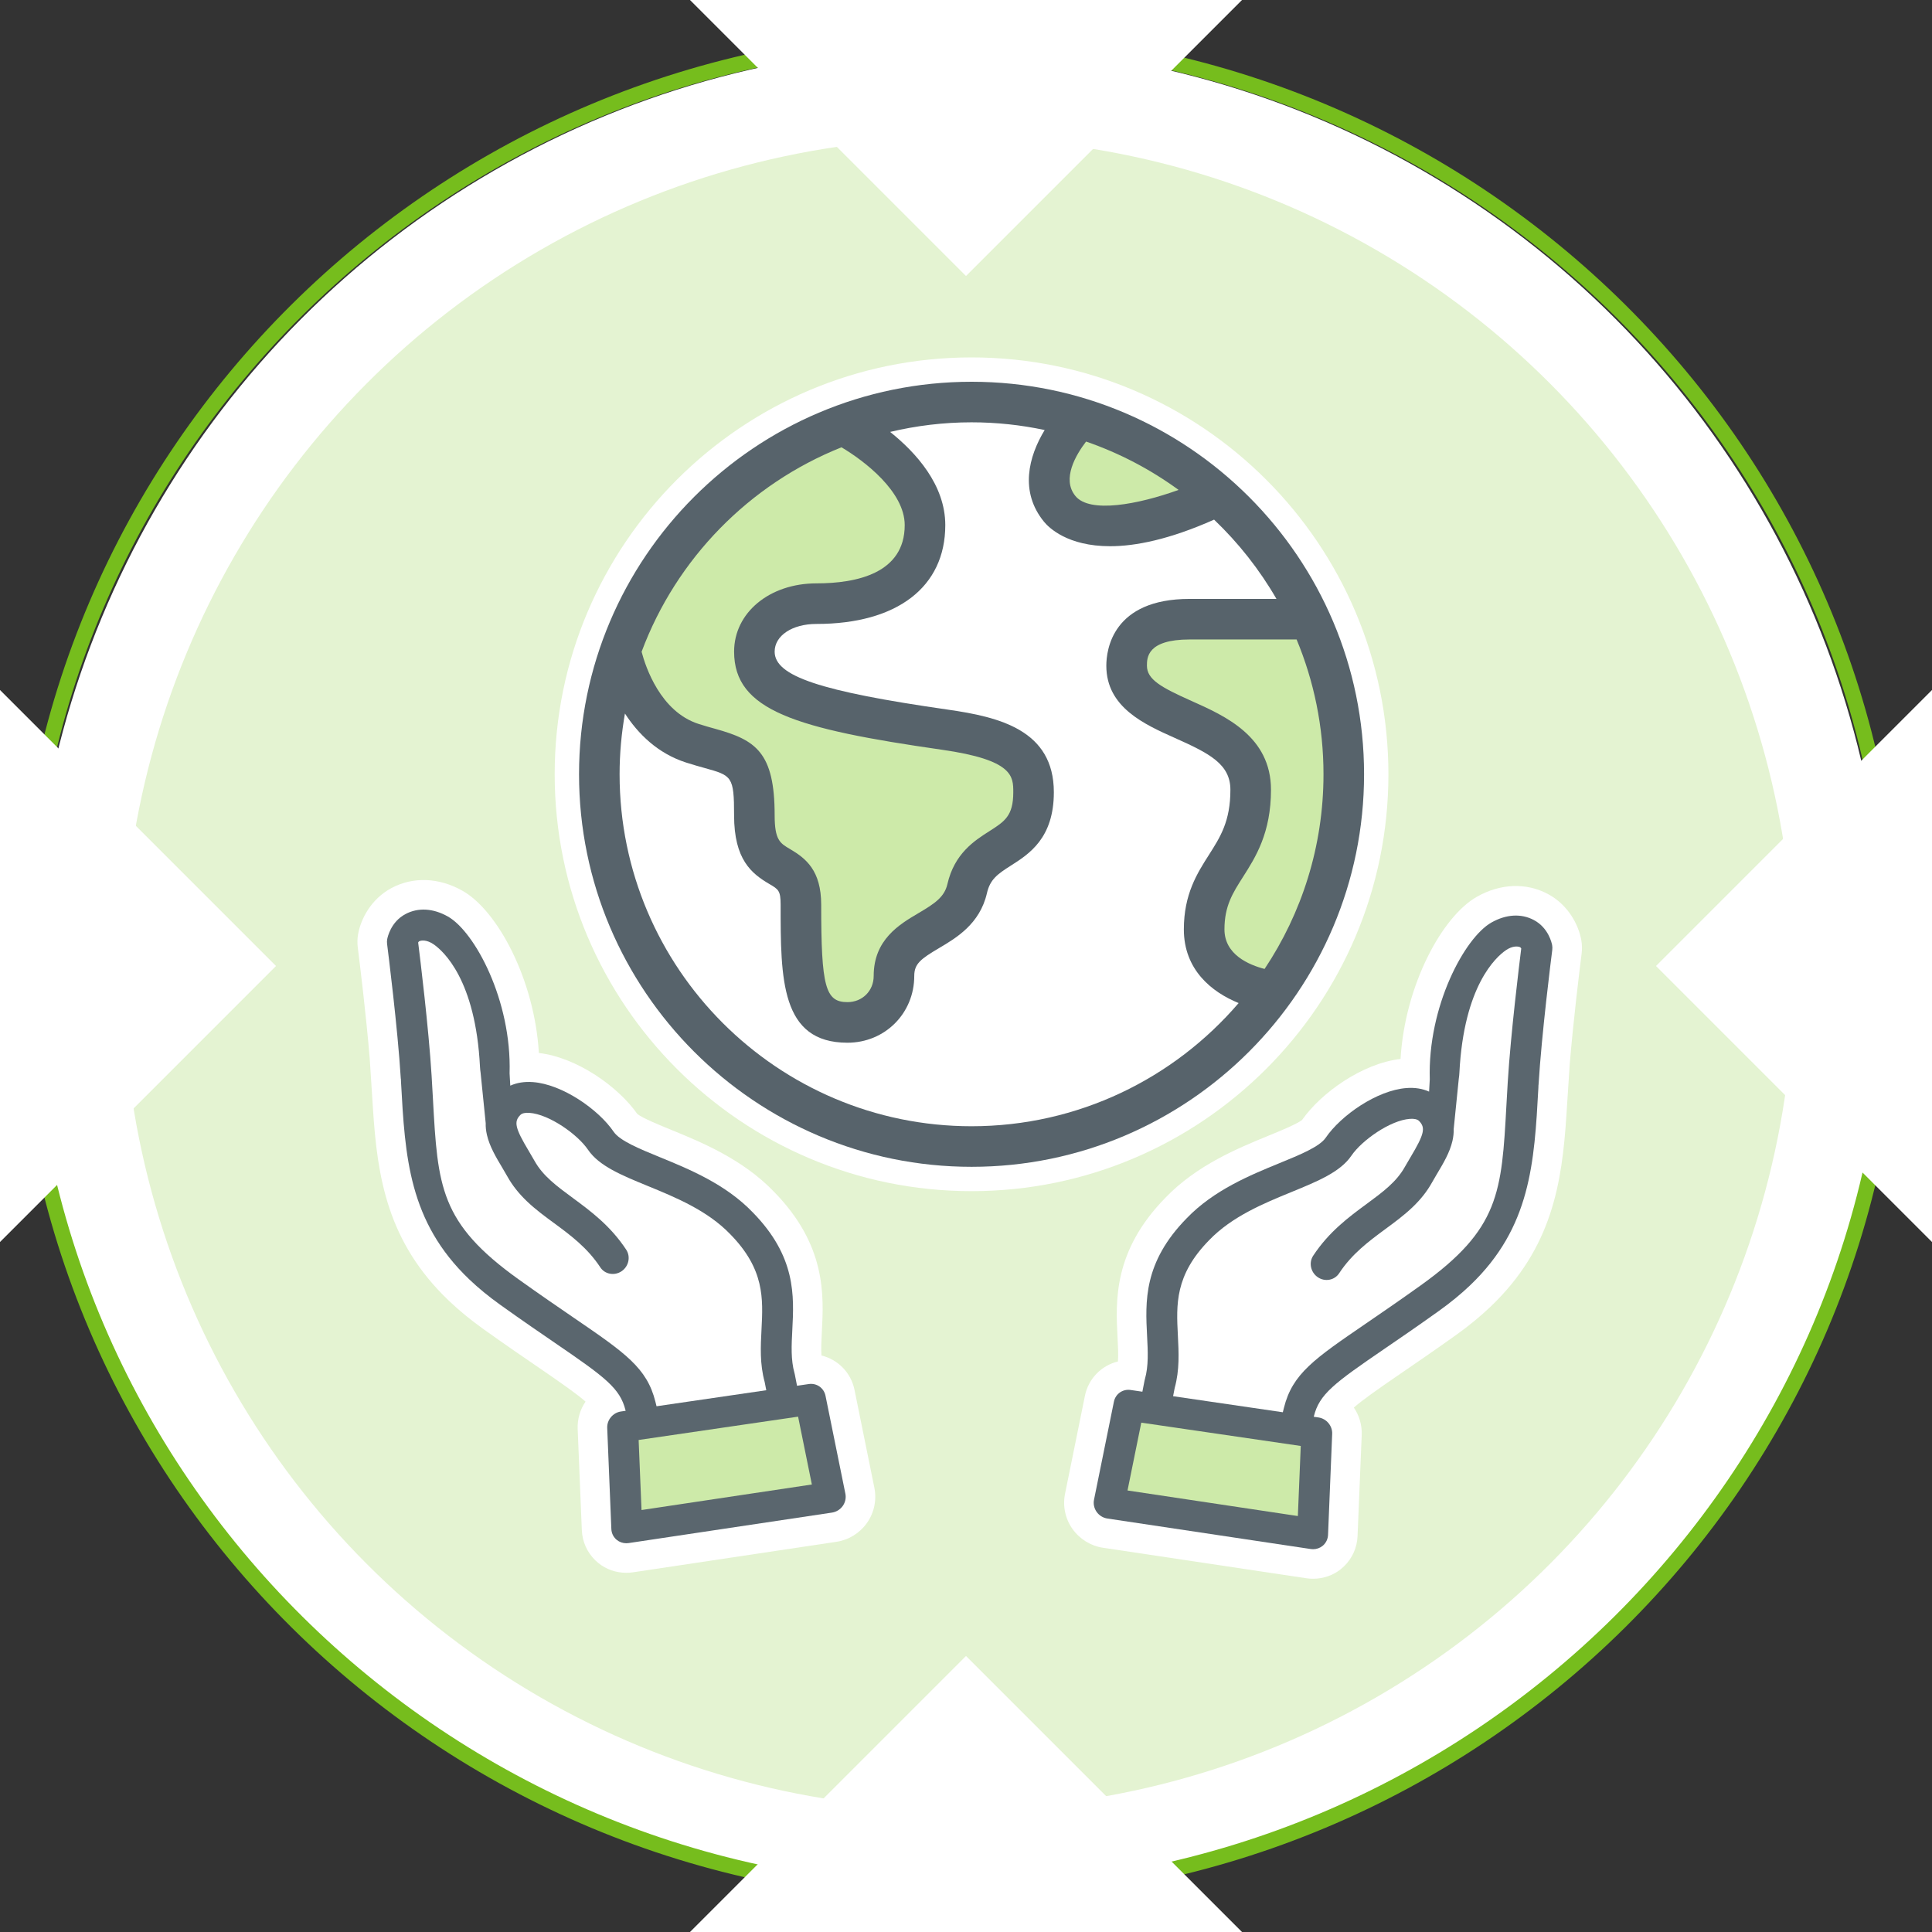
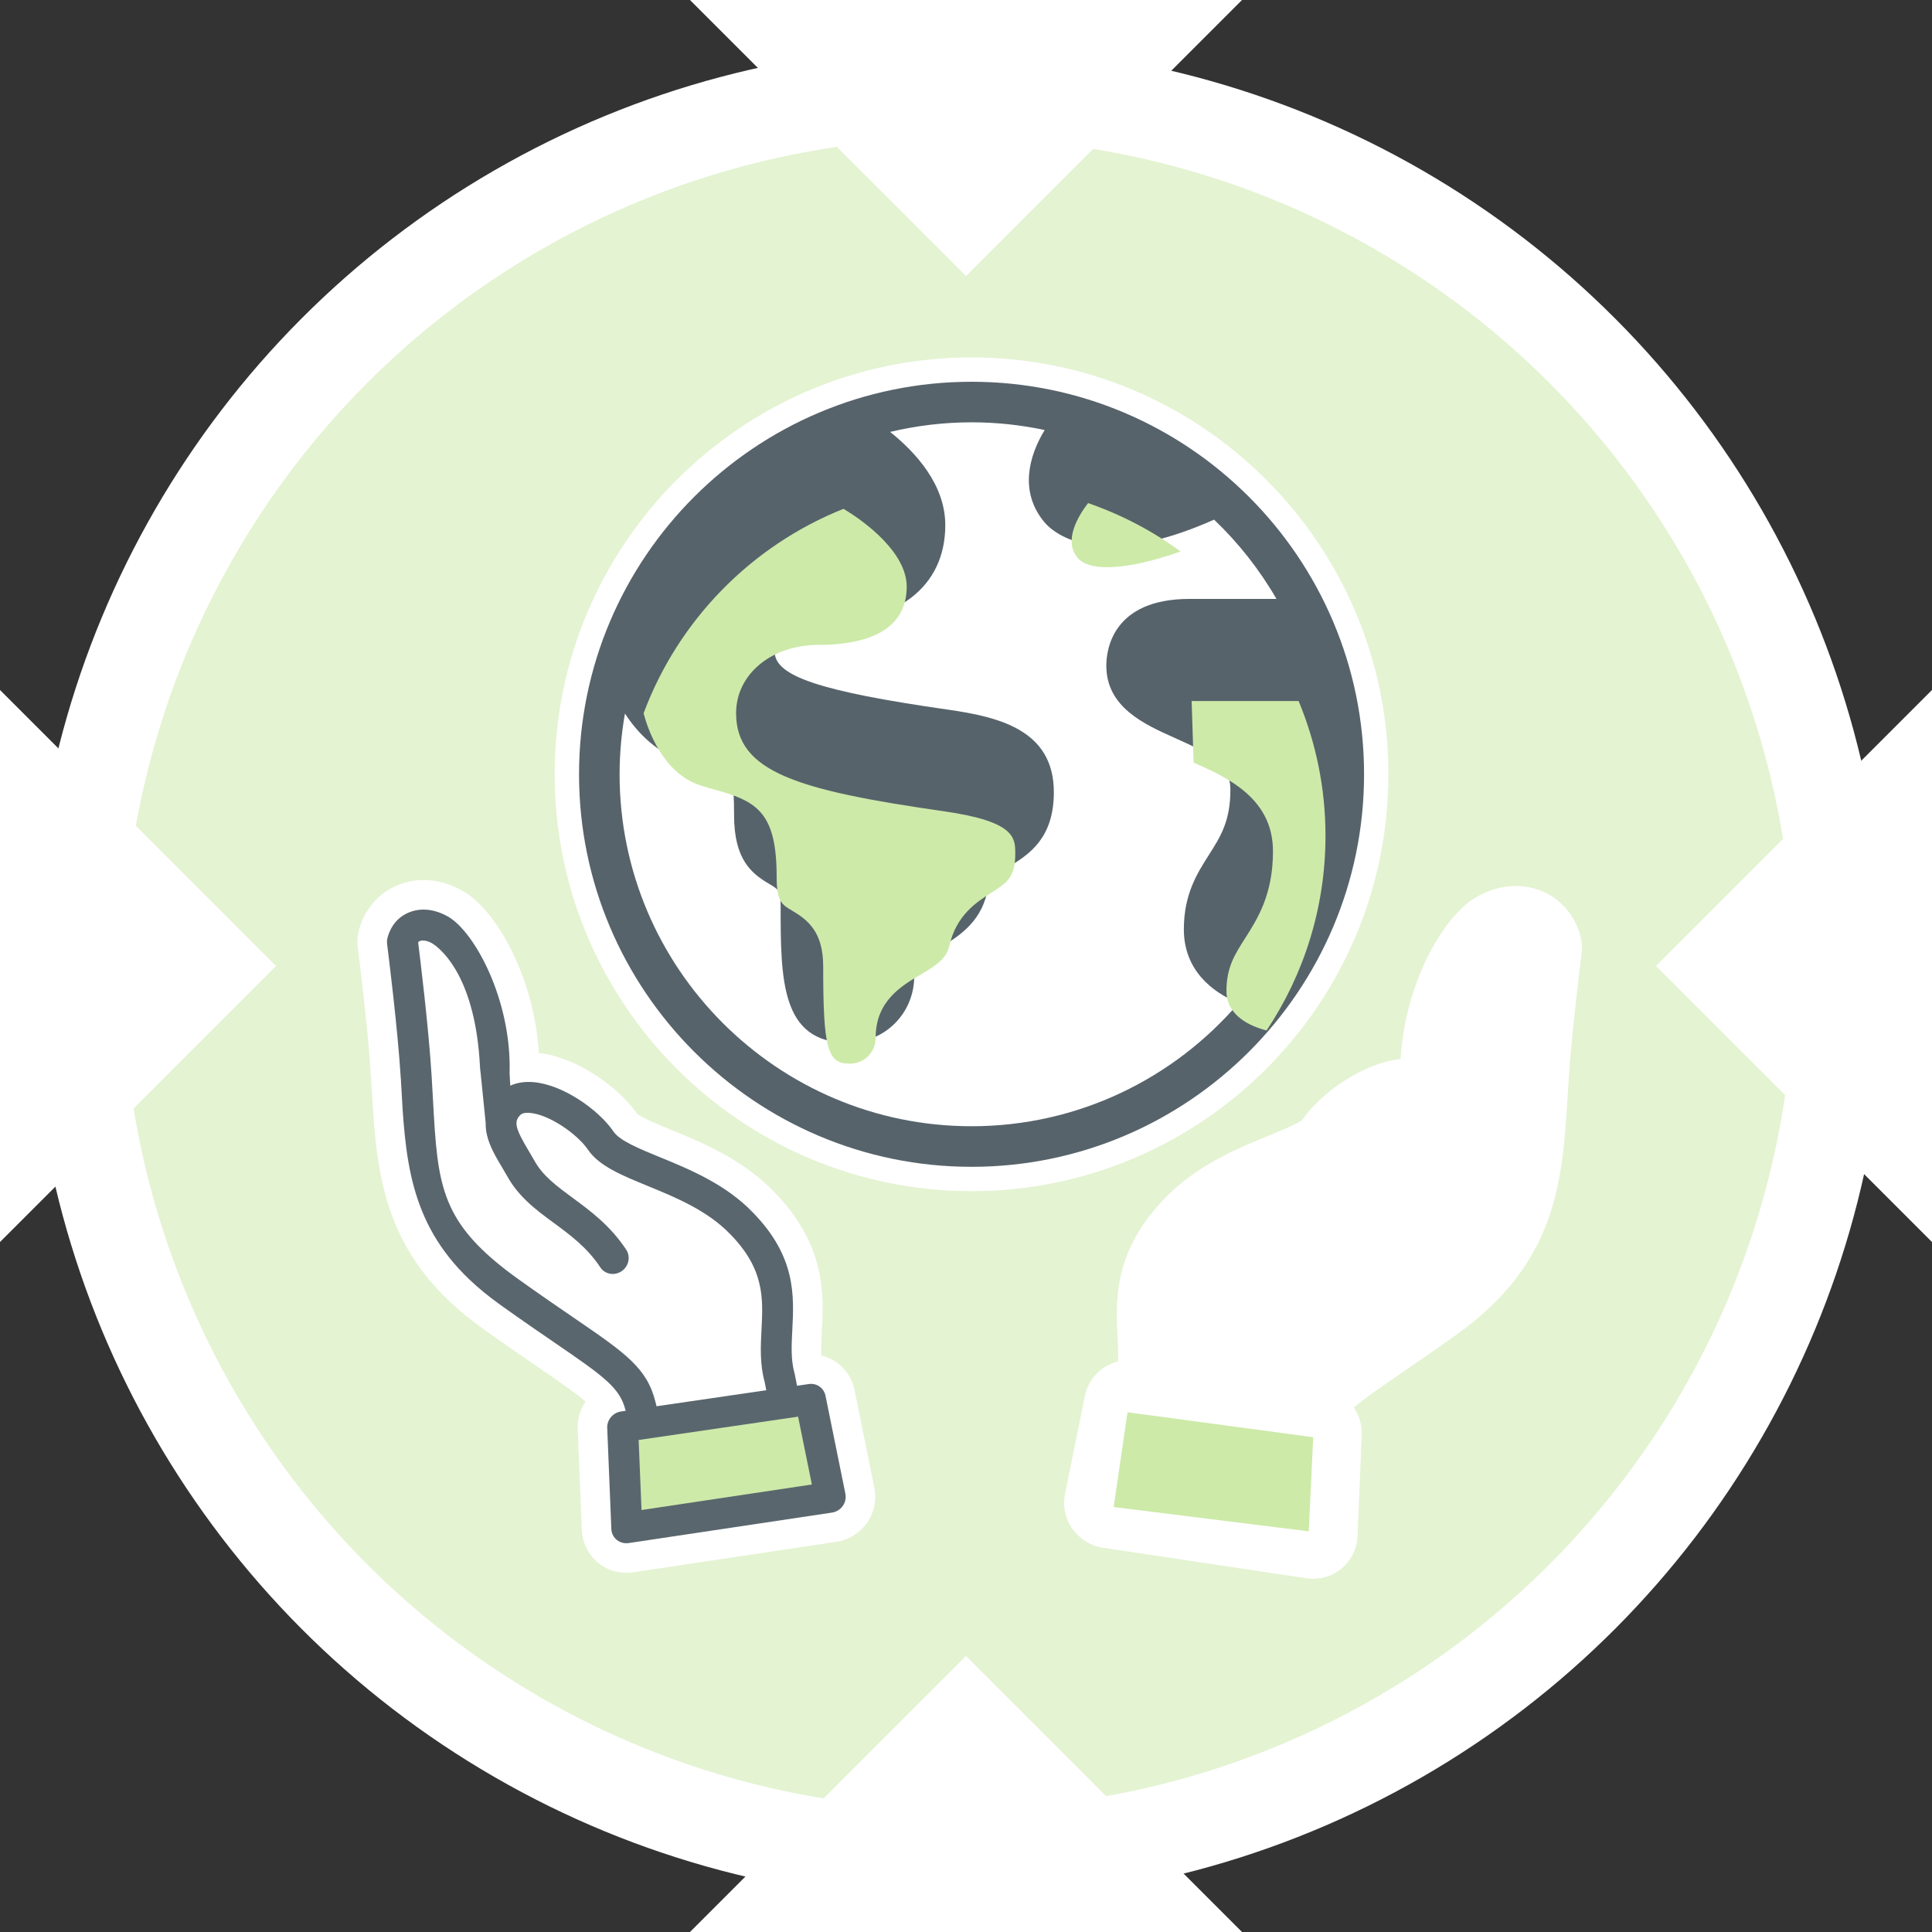
<svg xmlns="http://www.w3.org/2000/svg" height="100" viewBox="0 0 100 100" width="100">
  <rect x="0" y="0" width="100" height="100" fill="#333333" stroke="none" />
  <g fill="none" fill-rule="evenodd">
    <circle cx="49.603" cy="50.397" fill="#fff" r="48.016" />
-     <path d="m49.603 1.587c26.957 0 48.81 21.675 48.81 48.413s-21.853 48.413-48.81 48.413-48.81-21.675-48.81-48.413 21.853-48.413 48.81-48.413zm0 .794c-26.52 0-48.016 21.321-48.016 47.619s21.496 47.619 48.016 47.619 48.016-21.321 48.016-47.619-21.496-47.619-48.016-47.619z" fill="#76bd1d" fill-rule="nonzero" />
    <circle cx="49.603" cy="50.397" fill="#e4f3d2" r="43.254" />
    <g fill="#fff" transform="translate(0 35.714)">
      <path d="m78.571 7.143 14.286 14.286 14.286-14.286" transform="matrix(0 1 -1 0 107.143 -78.571)" />
      <path d="m-7.143 7.143 14.286 14.286 14.286-14.286" transform="matrix(0 -1 1 0 -7.143 21.429)" />
    </g>
    <g fill="#fff" transform="matrix(0 -1 1 0 35.714 100)">
      <path d="m78.571 7.143 14.286 14.286 14.286-14.286" transform="matrix(0 1 -1 0 107.143 -78.571)" />
      <path d="m-7.143 7.143 14.286 14.286 14.286-14.286" transform="matrix(0 -1 1 0 -7.143 21.429)" />
    </g>
    <g transform="translate(28.57 18.36)">
      <path d="m21.718.14c-11.898 0-21.578 9.679-21.578 21.577s9.68 21.577 21.578 21.577c11.897 0 21.576-9.679 21.576-21.577s-9.679-21.577-21.576-21.577" fill="#fff" />
      <path d="m21.718 1.4c-11.204 0-20.317 9.115-20.317 20.317 0 11.203 9.114 20.317 20.317 20.317 11.203 0 20.316-9.115 20.316-20.317 0-11.202-9.113-20.317-20.316-20.317" fill="#57636b" />
      <path d="m21.718 39.934c-10.046 0-18.218-8.172-18.218-18.217 0-1.073.098-2.122.277-3.145.676 1.041 1.681 2.06 3.167 2.538.349.113.667.201.957.282 1.41.392 1.525.424 1.525 2.449 0 2.292.902 3.013 1.826 3.555.471.276.583.342.583 1.077 0 3.83 0 7.138 3.458 7.138 1.94 0 3.459-1.519 3.459-3.458 0-.626.332-.877 1.28-1.438.892-.527 2.115-1.25 2.481-2.843.164-.716.54-.985 1.249-1.435.934-.596 2.215-1.411 2.215-3.792 0-3.22-2.835-3.896-5.492-4.276-6.614-.949-8.959-1.733-8.959-3 0-.83.909-1.434 2.162-1.434 4.177 0 6.67-1.912 6.67-5.114 0-2.087-1.52-3.757-2.855-4.825 1.353-.321 2.763-.497 4.213-.497 1.298 0 2.564.139 3.786.399-.831 1.368-1.31 3.19-.033 4.749.246.3 1.211 1.265 3.42 1.265 1.315 0 3.076-.35 5.382-1.376 1.261 1.203 2.351 2.584 3.228 4.103h-4.495c-4 0-4.311 2.647-4.311 3.458 0 2.155 1.972 3.036 3.557 3.744 1.776.793 2.865 1.347 2.865 2.678 0 1.625-.516 2.434-1.112 3.37-.608.953-1.297 2.033-1.297 3.856 0 2.079 1.428 3.241 2.836 3.813-3.343 3.899-8.299 6.376-13.826 6.376" fill="#fff" />
-       <path d="m33.109 17.924c-1.573-.703-2.314-1.112-2.314-1.826 0-.407 0-1.359 2.211-1.359h5.536c.895 2.15 1.392 4.507 1.392 6.978 0 3.723-1.124 7.188-3.049 10.075-.799-.205-2.077-.736-2.077-2.047 0-1.211.426-1.88.967-2.727.642-1.007 1.441-2.261 1.441-4.499 0-2.761-2.374-3.821-4.108-4.596m-5.463-13.428c1.728.597 3.34 1.445 4.789 2.503-2.116.761-4.598 1.222-5.34.316-.724-.882.031-2.14.552-2.82m-12.66.299c1.183.701 3.272 2.296 3.272 4.027 0 2.492-2.485 3.015-4.57 3.015-2.429 0-4.261 1.518-4.261 3.533 0 3.044 3.172 3.991 10.76 5.079 3.69.528 3.69 1.377 3.69 2.197 0 1.228-.442 1.51-1.243 2.021-.761.484-1.803 1.149-2.167 2.737-.156.68-.672 1.014-1.502 1.504-.977.577-2.313 1.366-2.313 3.246 0 .774-.584 1.358-1.359 1.358-1.142 0-1.358-.8-1.358-5.038 0-1.788-.801-2.407-1.62-2.889-.509-.298-.789-.463-.789-1.744 0-3.263-.981-3.893-3.063-4.472-.265-.073-.557-.154-.876-.257-1.976-.636-2.743-2.953-2.948-3.735 1.796-4.821 5.578-8.679 10.346-10.582" fill="#cdeaa9" />
+       <path d="m33.109 17.924h5.536c.895 2.15 1.392 4.507 1.392 6.978 0 3.723-1.124 7.188-3.049 10.075-.799-.205-2.077-.736-2.077-2.047 0-1.211.426-1.88.967-2.727.642-1.007 1.441-2.261 1.441-4.499 0-2.761-2.374-3.821-4.108-4.596m-5.463-13.428c1.728.597 3.34 1.445 4.789 2.503-2.116.761-4.598 1.222-5.34.316-.724-.882.031-2.14.552-2.82m-12.66.299c1.183.701 3.272 2.296 3.272 4.027 0 2.492-2.485 3.015-4.57 3.015-2.429 0-4.261 1.518-4.261 3.533 0 3.044 3.172 3.991 10.76 5.079 3.69.528 3.69 1.377 3.69 2.197 0 1.228-.442 1.51-1.243 2.021-.761.484-1.803 1.149-2.167 2.737-.156.68-.672 1.014-1.502 1.504-.977.577-2.313 1.366-2.313 3.246 0 .774-.584 1.358-1.359 1.358-1.142 0-1.358-.8-1.358-5.038 0-1.788-.801-2.407-1.62-2.889-.509-.298-.789-.463-.789-1.744 0-3.263-.981-3.893-3.063-4.472-.265-.073-.557-.154-.876-.257-1.976-.636-2.743-2.953-2.948-3.735 1.796-4.821 5.578-8.679 10.346-10.582" fill="#cdeaa9" />
    </g>
    <g transform="translate(55.078 45.86)">
      <path d="m25.267 3.306c.011-.082.008-.163-.006-.244-.016-.092-.18-.892-.942-1.299-.656-.35-1.438-.306-2.202.127-1.378.777-3.305 4.331-3.19 8.119l-.036.633c-.342-.154-.734-.216-1.166-.185-1.533.112-3.401 1.42-4.185 2.571-.317.466-1.329.881-2.4 1.319-1.512.62-3.394 1.392-4.796 2.85-2.248 2.292-2.143 4.316-2.05 6.101.042.788.081 1.535-.113 2.225-.006.021-.011.041-.015.063l-.116.589-.602-.088c-.413-.065-.79.2-.872.607l-1.029 5.07c-.044.218.005.448.137.633.131.184.333.309.554.342l10.533 1.58c.039.006.079.008.118.008.18 0 .355-.061.493-.174.014-.011.029-.025.043-.037.144-.139.228-.326.237-.528l.215-5.228c.017-.416-.294-.79-.708-.851l-.246-.035.007-.028c.285-1.143 1.046-1.705 3.639-3.479.673-.46 1.69-1.154 2.845-1.979.593-.426 1.134-.869 1.607-1.32 3.135-2.993 3.319-6.343 3.531-10.222.004-.048.005-.09.004-.124h.002l-.002-.001v-.008l.005-.031c.162-2.641.654-6.536.71-6.975" fill="#fff" />
      <path d="m3.196 31.335 8.968 1.345.153-3.746-1.271-.18.384-1.631c.449-1.806 1.647-2.625 4.271-4.42.668-.456 1.674-1.145 2.818-1.961.537-.384 1.022-.783 1.439-1.181 2.699-2.577 2.858-5.499 3.061-9.198l-.038-1.568h.15c.182-2.146.473-4.55.596-5.524-.025-.051-.067-.121-.132-.155-.228-.119-.519-.008-.726.107-.789.446-2.516 3.452-2.416 6.742l.003.067-.165 2.925-2.033-.917c-.107-.048-.247-.065-.425-.054-1.01.073-2.484 1.103-3.03 1.905-.578.847-1.74 1.324-3.086 1.875-1.451.594-3.094 1.267-4.273 2.493-1.788 1.824-1.712 3.277-1.624 4.96.045.883.091 1.79-.171 2.72l-.382 1.963-1.339-.196zm22.804-19.485c-.228 3.529-.741 6.882-3.926 9.922-.521.498-1.117.988-1.773 1.458-1.167.833-2.192 1.534-2.871 1.998-1.282.877-2.01 1.396-2.434 1.768.279.405.429.9.408 1.426l-.215 5.226c-.025.599-.275 1.156-.706 1.57l-.163.142c-.379.311-.898.496-1.432.496-.115 0-.229-.008-.343-.025l-10.535-1.58c-.626-.092-1.2-.445-1.574-.968-.377-.53-.518-1.197-.387-1.829l1.028-5.065c.182-.902.868-1.576 1.709-1.779.026-.358.005-.773-.019-1.228-.099-1.894-.234-4.484 2.485-7.255 1.616-1.681 3.751-2.556 5.308-3.195.599-.245 1.494-.612 1.757-.823.987-1.408 3.114-2.926 5.097-3.158.226-3.812 2.147-7.375 3.951-8.394 1.215-.689 2.554-.741 3.674-.144 1.06.566 1.588 1.599 1.729 2.379.042.239.048.476.018.71-.108.86-.433 3.497-.617 5.743z" fill="#fff" />
      <path d="m3.282 27.239-.717 4.905 10.099 1.258.23-4.872z" fill="#cdeaa9" />
-       <path d="m12.249 28.983-.15 3.627-8.817-1.323.713-3.511zm13.018-25.677c.01-.082.008-.163-.006-.243-.017-.092-.18-.892-.943-1.3-.655-.35-1.437-.305-2.201.127-1.378.777-3.305 4.331-3.19 8.119l-.036.633c-.342-.155-.734-.217-1.166-.185-1.532.112-3.401 1.42-4.184 2.571-.317.466-1.329.881-2.4 1.319-1.512.62-3.394 1.392-4.796 2.85-2.247 2.292-2.142 4.316-2.05 6.101.041.789.081 1.535-.113 2.225-.006.02-.011.041-.016.062l-.115.589-.602-.088c-.413-.064-.79.2-.872.607l-1.029 5.071c-.045.217.006.447.136.632.132.185.333.309.553.342l10.534 1.58c.039.005.078.008.118.008.18 0 .355-.061.492-.174.015-.012.029-.025.043-.038.144-.138.228-.326.237-.528l.214-5.228c.018-.416-.294-.79-.708-.851l-.246-.036.007-.027c.285-1.144 1.046-1.706 3.639-3.48.673-.459 1.689-1.154 2.843-1.979.594-.426 1.135-.869 1.607-1.32 3.136-2.993 3.32-6.342 3.531-10.221.003-.048.006-.09.004-.125h.003l-.003-.001v-.007l.005-.032c.161-2.64.654-6.535.71-6.975z" fill="#5a666e" />
      <path d="m11.378 27.008-.057.23-5.68-.831.084-.43c.256-.93.209-1.835.164-2.71-.083-1.604-.162-3.121 1.618-4.936 1.182-1.229 2.828-1.905 4.28-2.5 1.346-.552 2.508-1.028 3.083-1.873.547-.803 2.017-1.833 3.025-1.906.222-.018.387.02.473.105.353.351.277.685-.438 1.879-.099.165-.201.337-.297.509-.432.773-1.146 1.3-1.975 1.911-.911.671-1.945 1.431-2.766 2.679-.238.362-.131.86.237 1.112.183.125.4.17.614.128.203-.04.377-.157.491-.328.668-1.018 1.546-1.664 2.397-2.293.471-.346.958-.705 1.397-1.123.426-.407.755-.823 1.004-1.269.078-.141.161-.281.249-.429l.026-.043c.321-.538.654-1.095.793-1.695.048-.21.071-.421.064-.61l.265-2.617c.017-.096.026-.199.031-.302.227-4.504 1.897-5.992 2.403-6.341.351-.242.637-.209.74-.158.019.011.04.034.058.066-.1.796-.544 4.416-.697 6.897-.025.407-.047.803-.069 1.2-.249 4.54-.352 6.418-4.441 9.343-1.107.792-2.016 1.414-2.817 1.962-2.701 1.847-3.82 2.612-4.259 4.373" fill="#fff" />
    </g>
    <g transform="translate(18.5 45.55)">
      <path d="m1.538 3.306c-.011-.081-.009-.162.006-.243.016-.092.18-.892.942-1.3.656-.349 1.438-.305 2.201.127 1.378.778 3.305 4.332 3.191 8.12l.035.633c.343-.154.734-.217 1.167-.185 1.533.111 3.401 1.42 4.185 2.571.316.466 1.329.881 2.4 1.319 1.513.62 3.394 1.392 4.796 2.85 2.248 2.292 2.143 4.316 2.05 6.101-.041.788-.08 1.535.114 2.225.006.021.011.041.015.063l.116.589.602-.088c.413-.065.789.2.872.607l1.029 5.07c.044.218-.006.448-.137.633-.131.184-.333.309-.553.342l-10.533 1.579c-.039.006-.079.008-.118.008-.18 0-.355-.061-.493-.174-.015-.011-.029-.025-.043-.037-.144-.139-.228-.326-.237-.528l-.215-5.229c-.018-.416.294-.79.708-.851l.246-.036-.007-.028c-.285-1.142-1.046-1.705-3.639-3.478-.673-.46-1.69-1.154-2.844-1.98-.593-.425-1.134-.869-1.607-1.319-3.135-2.993-3.319-6.343-3.531-10.222-.003-.048-.004-.09-.003-.124h-.003l.003-.001v-.008l-.005-.032c-.162-2.64-.654-6.535-.71-6.975" fill="#fff" />
      <path d="m22.872 27.706-1.338.195-.382-1.962c-.263-.93-.216-1.837-.171-2.72.088-1.683.164-3.136-1.624-4.96-1.179-1.225-2.822-1.898-4.273-2.493-1.345-.551-2.508-1.028-3.086-1.875-.547-.803-2.02-1.832-3.03-1.905-.178-.011-.319.006-.425.054l-2.033.917-.165-2.925.003-.066c.099-3.291-1.627-6.297-2.416-6.742-.206-.116-.497-.226-.725-.108-.064.035-.107.104-.132.156.122.974.414 3.378.596 5.524h.15l-.038 1.568c.202 3.699.363 6.621 3.061 9.198.417.398.902.797 1.438 1.181 1.144.817 2.151 1.506 2.819 1.961 2.624 1.796 3.822 2.615 4.271 4.42l.383 1.631-1.271.18.154 3.746 8.968-1.345zm-22.235-18.461c-.185-2.246-.509-4.883-.617-5.743-.031-.234-.025-.47.017-.71.141-.779.669-1.813 1.73-2.379 1.119-.596 2.459-.545 3.674.145 1.805 1.018 3.725 4.582 3.951 8.394 1.982.232 4.109 1.749 5.097 3.158.263.211 1.158.579 1.757.823 1.558.638 3.692 1.513 5.308 3.194 2.72 2.773 2.584 5.362 2.485 7.256-.024.456-.045.87-.02 1.228.842.204 1.527.877 1.71 1.779l1.028 5.066c.13.632-.011 1.298-.388 1.829-.373.523-.948.876-1.574.968l-10.535 1.58c-.115.017-.228.025-.343.025-.534 0-1.053-.184-1.433-.496l-.163-.142c-.43-.414-.681-.971-.706-1.57l-.214-5.227c-.022-.526.129-1.021.407-1.426-.423-.372-1.152-.89-2.433-1.768-.679-.463-1.704-1.165-2.871-1.998-.656-.47-1.252-.961-1.773-1.458-3.186-3.041-3.698-6.394-3.926-9.922z" fill="#fff" />
      <path d="m23.522 27.238.716 4.907-10.097 1.257-.23-4.872z" fill="#cdeaa9" />
      <path d="m22.809 27.776.713 3.511-8.817 1.322-.149-3.626zm-20.562-17.495.005.032v.008h-.003.003c-.001.035.001.077.004.125.212 3.879.396 7.229 3.531 10.222.472.451 1.014.895 1.607 1.319 1.154.825 2.171 1.52 2.843 1.98 2.594 1.774 3.354 2.336 3.639 3.478l.007.028-.246.036c-.414.061-.725.435-.708.851l.214 5.229c.008.203.092.39.237.528.014.013.028.026.043.037.137.113.312.174.492.174.039 0 .078-.004.118-.008l10.534-1.579c.22-.034.421-.158.553-.342.131-.185.181-.415.137-.633l-1.029-5.07c-.083-.407-.459-.672-.872-.607l-.602.088-.115-.589c-.005-.022-.01-.043-.016-.064-.194-.69-.155-1.436-.114-2.225.093-1.784.198-3.808-2.05-6.1-1.401-1.459-3.284-2.23-4.796-2.85-1.07-.438-2.083-.853-2.4-1.319-.783-1.151-2.652-2.459-4.184-2.571-.433-.032-.825.031-1.167.185l-.036-.633c.115-3.788-1.813-7.342-3.191-8.12-.764-.433-1.546-.477-2.201-.127-.763.408-.926 1.208-.943 1.3-.014.081-.017.162-.006.243.055.44.548 4.334.71 6.975z" fill="#5a666e" />
      <path d="m11.168 22.636c-.802-.549-1.71-1.17-2.818-1.962-4.089-2.924-4.192-4.803-4.441-9.343-.022-.398-.044-.794-.069-1.2-.152-2.481-.596-6.101-.696-6.897.018-.033.038-.055.058-.066.103-.051.389-.084.74.158.506.349 2.176 1.837 2.402 6.34.006.104.015.206.031.303l.265 2.616c-.007.189.015.4.064.61.139.6.471 1.156.793 1.695l.025.043c.088.148.172.288.25.429.25.447.579.862 1.004 1.269.439.419.925.777 1.397 1.123.853.629 1.729 1.275 2.398 2.293.113.172.287.288.491.328.213.042.43-.004.614-.128.368-.251.475-.75.237-1.112-.821-1.247-1.855-2.008-2.766-2.68-.829-.611-1.544-1.137-1.975-1.91-.096-.172-.199-.344-.297-.509-.714-1.194-.792-1.528-.438-1.879.086-.085.251-.123.472-.105 1.008.073 2.479 1.103 3.025 1.907.575.845 1.737 1.32 3.083 1.873 1.452.595 3.097 1.27 4.28 2.5 1.78 1.815 1.701 3.331 1.618 4.936-.045.875-.092 1.781.163 2.71l.084.43-5.68.83-.057-.23c-.439-1.762-1.558-2.526-4.259-4.373" fill="#fff" />
    </g>
  </g>
</svg>